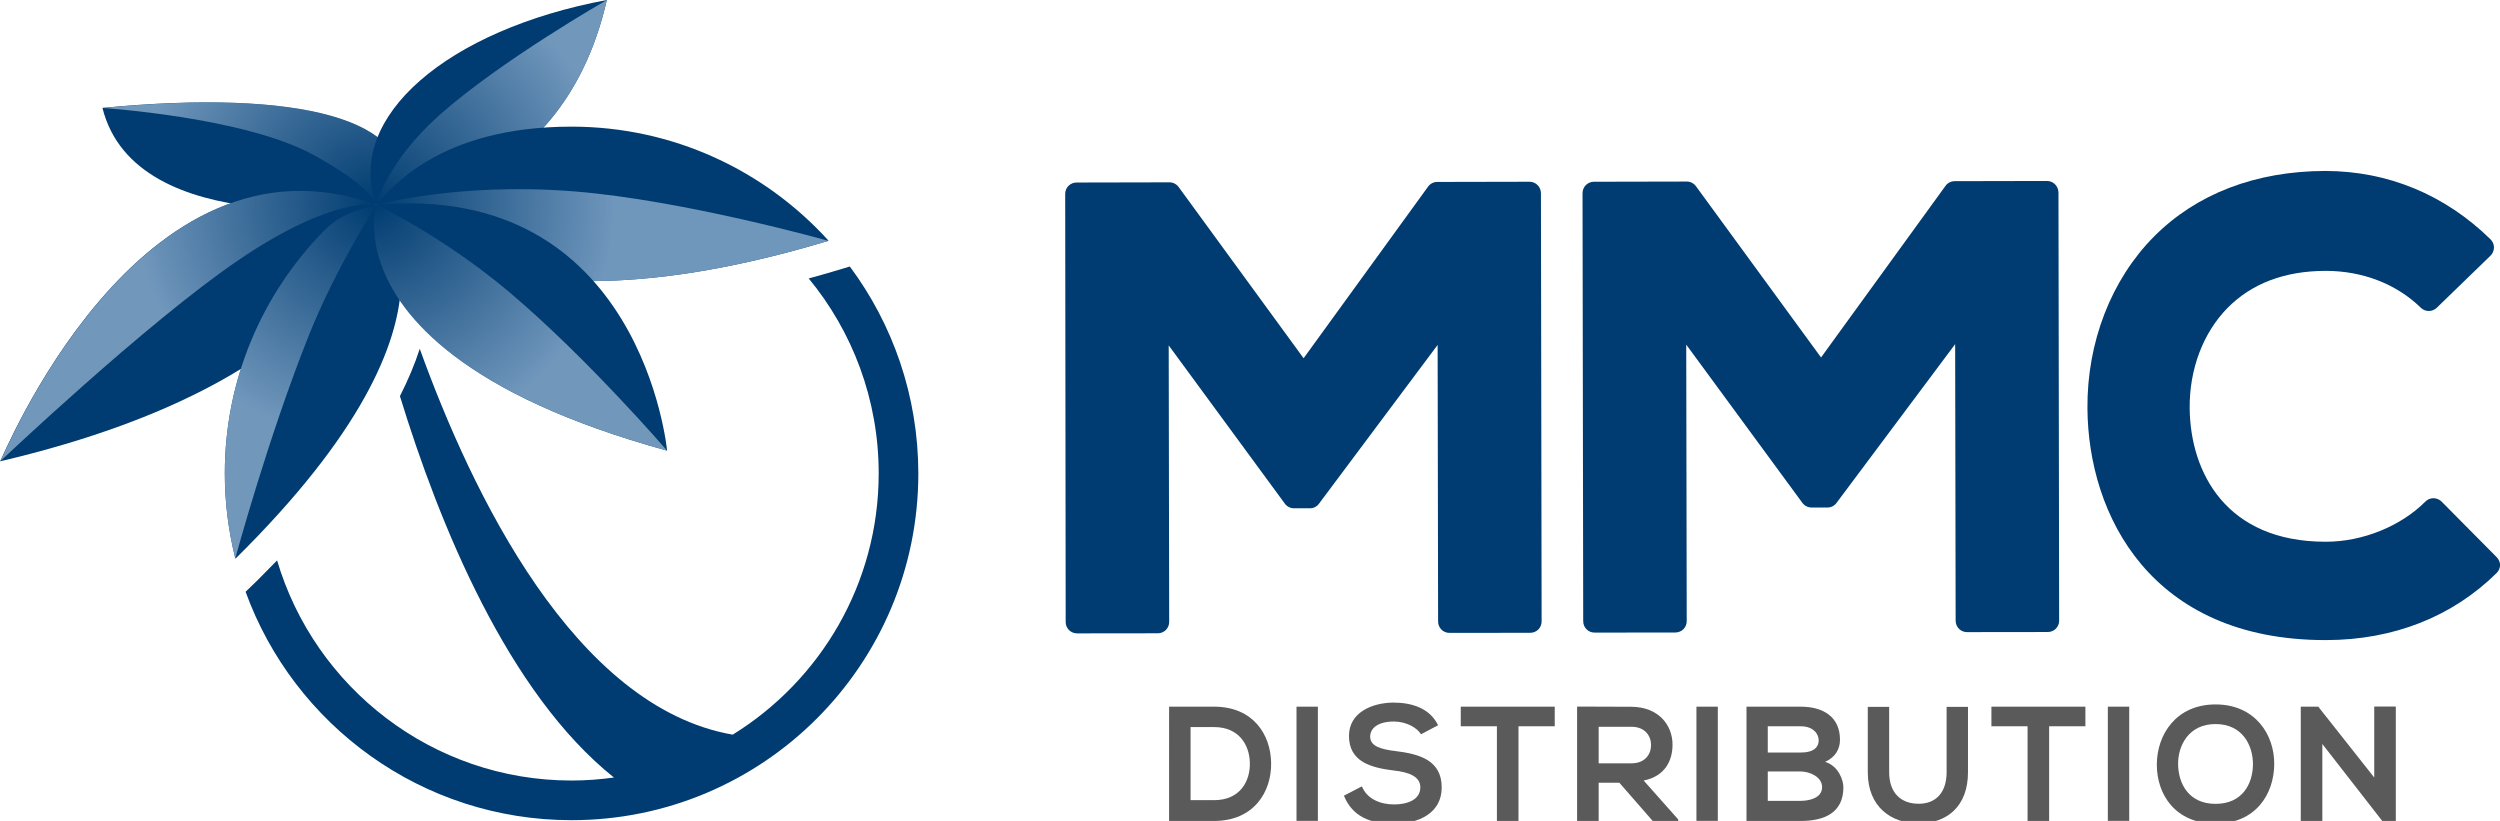
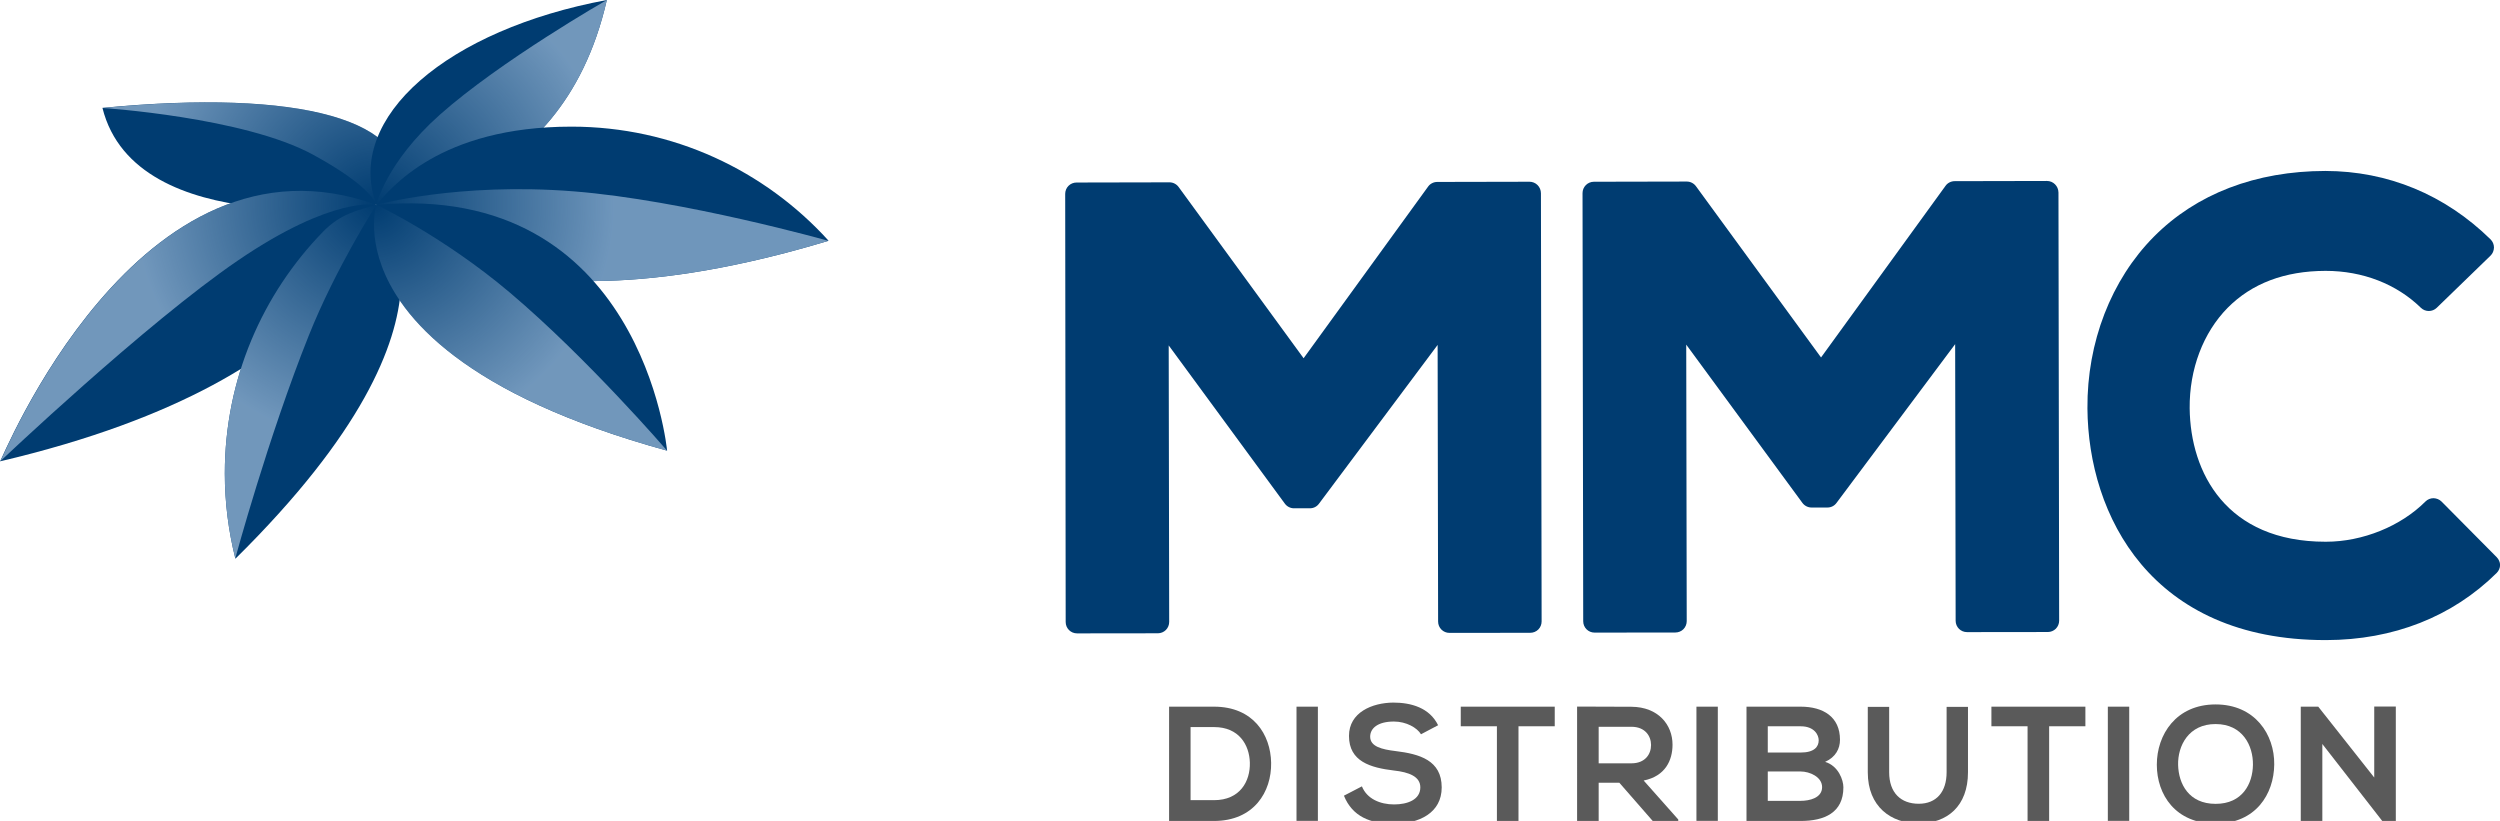
<svg xmlns="http://www.w3.org/2000/svg" version="1.1" id="Calque_1" x="0px" y="0px" viewBox="0 0 257.23 84.47" style="enable-background:new 0 0 257.23 84.47;" xml:space="preserve">
  <style type="text/css">
	.st0{fill:#003C71;}
	.st1{opacity:0.9;fill:url(#SVGID_1_);}
	.st2{opacity:0.9;fill:url(#SVGID_00000074400031330139867900000006306275166455306624_);}
	.st3{fill:#081E4D;}
	.st4{opacity:0.9;fill:url(#SVGID_00000084520173904605230190000003515323039429383058_);}
	.st5{opacity:0.9;fill:url(#SVGID_00000106869848063678435680000016354705987472807844_);}
	.st6{opacity:0.9;fill:url(#SVGID_00000017509225391283191430000001755530494558426766_);}
	.st7{opacity:0.9;fill:url(#SVGID_00000103983056586304205180000001653306273533105057_);}
	.st8{fill:#5A5A5A;}
</style>
  <g id="Logo">
    <g>
-       <path class="st0" d="M87.44,27.42l-1.29,0.39c-0.99,0.3-1.97,0.57-2.94,0.84c4.5,5.46,7.2,12.45,7.2,20.06    c0,11.35-6.01,21.31-15.02,26.88c-16.3-2.84-26.85-24.88-32.2-39.7c-0.51,1.58-1.2,3.21-2.04,4.87    C45.24,54.09,52.3,71.33,63.17,80c-1.43,0.2-2.88,0.31-4.36,0.31c-14.32,0-26.43-9.57-30.3-22.65c-0.66,0.68-1.34,1.37-2.04,2.07    l-1.2,1.16c4.98,13.71,18.12,23.5,33.54,23.5c19.7,0,35.68-15.97,35.68-35.68C94.48,40.73,91.86,33.36,87.44,27.42z" />
      <path class="st0" d="M10.54,11.1L10.54,11.1c3.43,13.75,28.18,9.97,28.18,9.97l2.47-1.17C42.69,12.3,30.88,9.14,10.54,11.1z" />
      <radialGradient id="SVGID_1_" cx="38.574" cy="21.002" r="24.468" gradientUnits="userSpaceOnUse">
        <stop offset="0" style="stop-color:#7DA1C4;stop-opacity:0" />
        <stop offset="1" style="stop-color:#7DA1C4" />
      </radialGradient>
      <path class="st1" d="M41.19,19.91c1.5-7.61-10.31-10.76-30.64-8.8c0,0,14.54,0.93,21.65,4.8c6.23,3.39,6.52,5.18,6.52,5.18    L41.19,19.91z" />
      <g>
        <path class="st0" d="M62.44,0c-16.3,3.03-27.02,12.03-23.72,21.08C38.72,21.08,57.56,21.26,62.44,0z" />
        <radialGradient id="SVGID_00000105391226529753744210000008592452619797273533_" cx="111.763" cy="16.275" r="24.602" gradientTransform="matrix(0.958 0.288 -0.288 0.958 -63.752 -26.824)" gradientUnits="userSpaceOnUse">
          <stop offset="0" style="stop-color:#7DA1C4;stop-opacity:0" />
          <stop offset="1" style="stop-color:#7DA1C4" />
        </radialGradient>
        <path style="opacity:0.9;fill:url(#SVGID_00000105391226529753744210000008592452619797273533_);" d="M62.44,0     c0,0-10.92,6.24-17.19,11.81c-5.54,4.93-6.53,9.27-6.53,9.27S57.56,21.26,62.44,0z" />
        <path class="st3" d="M38.72,21.08c0,0,0.03,0,0.06-0.01C38.76,21.07,38.75,21.07,38.72,21.08z" />
        <path class="st3" d="M38.78,21.07c0.11-0.02,0.19-0.03,0.21-0.04C38.95,21.04,38.85,21.06,38.78,21.07z" />
      </g>
      <path class="st0" d="M85.23,24.78c0-0.02-0.01-0.03-0.01-0.05c-6.53-7.18-15.94-11.7-26.42-11.7c-13.58,0-18.59,6.36-20.09,8.05    C38.72,21.08,48.34,35.91,85.23,24.78z" />
      <path class="st0" d="M0,47.47c37.52-8.81,38.7-26.39,38.7-26.39C14.18,12.14,0.06,47.71,0,47.47z" />
      <path class="st0" d="M38.72,21.08c-1.98,0.57-3.68,0.93-5.44,2.72C27,30.23,23.13,39.01,23.13,48.71c0,3.02,0.38,5.94,1.08,8.74    c0.01,0.02,0.02,0.03,0.02,0.03C50.3,31.73,38.72,21.08,38.72,21.08z" />
      <radialGradient id="SVGID_00000007398682082689825490000014431506661382847400_" cx="38.558" cy="20.976" r="24.602" gradientUnits="userSpaceOnUse">
        <stop offset="0" style="stop-color:#7BA0C4;stop-opacity:0" />
        <stop offset="1" style="stop-color:#7BA0C4" />
      </radialGradient>
      <path style="opacity:0.9;fill:url(#SVGID_00000007398682082689825490000014431506661382847400_);" d="M85.23,24.78    c0,0-14.86-4.19-26.19-5.09c-11.91-0.95-20.32,1.39-20.32,1.39C38.72,21.08,48.34,35.91,85.23,24.78z" />
      <path class="st0" d="M68.64,46.37c0,0-2.61-27.78-29.92-25.29c0,0-0.86,2.48,0.5,6.12C41.14,32.64,47.71,40.61,68.64,46.37z" />
      <radialGradient id="SVGID_00000088120407761362756330000011054809954644254386_" cx="38.558" cy="20.976" r="24.602" gradientUnits="userSpaceOnUse">
        <stop offset="0" style="stop-color:#7DA1C4;stop-opacity:0" />
        <stop offset="1" style="stop-color:#7DA1C4" />
      </radialGradient>
      <path style="opacity:0.9;fill:url(#SVGID_00000088120407761362756330000011054809954644254386_);" d="M68.64,46.37    c0,0-8.17-9.49-16.15-16.24c-6.89-5.83-13.77-9.06-13.77-9.06h0l0,0C38.72,21.08,33.82,36.78,68.64,46.37z" />
      <radialGradient id="SVGID_00000088102252518509447970000001117623419841694116_" cx="38.558" cy="20.976" r="24.602" gradientTransform="matrix(0.999 0.043 -0.042 0.989 0.924 -1.422)" gradientUnits="userSpaceOnUse">
        <stop offset="0" style="stop-color:#7DA1C4;stop-opacity:0" />
        <stop offset="1" style="stop-color:#7DA1C4" />
      </radialGradient>
      <path style="opacity:0.9;fill:url(#SVGID_00000088102252518509447970000001117623419841694116_);" d="M0.02,47.47    c0,0,14.96-14.19,24.46-20.67c9.84-6.71,14.24-5.72,14.24-5.72v0C14.2,12.14,0.08,47.71,0.02,47.47z" />
      <radialGradient id="SVGID_00000169528929768037342450000008144552624771160192_" cx="38.558" cy="20.976" r="24.602" gradientUnits="userSpaceOnUse">
        <stop offset="0" style="stop-color:#7DA1C4;stop-opacity:0" />
        <stop offset="1" style="stop-color:#7DA1C4" />
      </radialGradient>
      <path style="opacity:0.9;fill:url(#SVGID_00000169528929768037342450000008144552624771160192_);" d="M23.13,48.71    c0,3.02,0.38,5.94,1.08,8.74c0,0,3.37-12.44,7.56-22.92c2.77-6.95,6.95-13.45,6.95-13.45v0c-1.98,0.57-3.68,0.93-5.44,2.72    C27,30.23,23.13,39.01,23.13,48.71z" />
    </g>
    <g>
      <path class="st0" d="M158.2,19.04c-0.22-0.22-0.52-0.34-0.82-0.34h0l-9.5,0.02c-0.37,0-0.73,0.18-0.94,0.48l-12.81,17.66    l-12.86-17.62c-0.22-0.3-0.57-0.48-0.94-0.48h0l-9.56,0.02c-0.31,0-0.61,0.12-0.83,0.34c-0.22,0.22-0.34,0.52-0.34,0.83L109.65,64    c0,0.65,0.52,1.17,1.17,1.17c0,0,0,0,0,0l8.31-0.01c0.31,0,0.61-0.12,0.83-0.34c0.22-0.22,0.34-0.52,0.34-0.83l-0.05-28.45    l11.95,16.28c0.22,0.3,0.57,0.48,0.94,0.48c0,0,0,0,0,0l1.64,0c0.37,0,0.71-0.17,0.93-0.47l12.21-16.34l0.05,28.46    c0,0.65,0.52,1.17,1.17,1.17h0l8.31-0.01c0.31,0,0.61-0.12,0.83-0.34c0.22-0.22,0.34-0.52,0.34-0.83l-0.07-44.05    C158.55,19.56,158.42,19.26,158.2,19.04z" />
      <path class="st0" d="M210.62,18.62L210.62,18.62l-9.5,0.02c-0.37,0-0.73,0.18-0.94,0.48l-12.81,17.66L174.5,19.16    c-0.22-0.3-0.57-0.48-0.94-0.48h0l-9.56,0.02c-0.65,0-1.17,0.53-1.17,1.17l0.07,44.05c0,0.65,0.52,1.17,1.17,1.17h0l8.31-0.01    c0.31,0,0.61-0.12,0.83-0.34c0.22-0.22,0.34-0.52,0.34-0.83l-0.05-28.45l11.95,16.28c0.22,0.3,0.57,0.48,0.94,0.48h0l1.64,0    c0.37,0,0.71-0.17,0.93-0.47l12.21-16.34l0.05,28.46c0,0.65,0.52,1.17,1.17,1.17h0l8.31-0.01c0.31,0,0.61-0.12,0.83-0.34    c0.22-0.22,0.34-0.52,0.34-0.83l-0.07-44.05C211.79,19.14,211.26,18.62,210.62,18.62z" />
      <path class="st0" d="M256.89,57.33l-5.67-5.72c-0.22-0.22-0.52-0.34-0.83-0.35h0c-0.31,0-0.61,0.12-0.83,0.34    c-2.54,2.55-6.47,4.14-10.24,4.14c-0.01,0-0.03,0-0.04,0c-10.2,0-13.91-7.09-13.98-13.73c-0.04-4.01,1.38-7.77,3.9-10.33    c2.49-2.52,5.88-3.8,10.07-3.81c0.01,0,0.01,0,0.02,0c3.81,0,7.29,1.35,9.8,3.8c0.45,0.44,1.18,0.44,1.63,0l5.53-5.36    c0.23-0.22,0.35-0.52,0.36-0.84c0-0.32-0.13-0.62-0.35-0.84c-4.7-4.61-10.58-7.03-17-7.04c-7.16,0.01-13.27,2.35-17.65,6.77    c-4.39,4.43-6.88,10.86-6.83,17.66c0.08,11,6.54,23.84,24.49,23.84c0.02,0,0.05,0,0.07,0c6.92-0.01,12.99-2.4,17.55-6.91    c0.22-0.22,0.35-0.52,0.35-0.83C257.23,57.85,257.11,57.55,256.89,57.33z" />
    </g>
    <g>
      <path class="st8" d="M130.79,78.49c0.05,2.97-1.76,5.98-5.88,5.98c-1.45,0-3.17,0-4.62,0V72.71c1.45,0,3.17,0,4.62,0    C128.95,72.71,130.74,75.58,130.79,78.49z M122.5,82.33h2.42c2.67,0,3.73-1.95,3.68-3.86c-0.05-1.83-1.12-3.66-3.68-3.66h-2.42    V82.33z" />
      <path class="st8" d="M133.4,84.47V72.71h2.2v11.75H133.4z" />
      <path class="st8" d="M146.21,75.55c-0.4-0.67-1.51-1.31-2.79-1.31c-1.65,0-2.44,0.69-2.44,1.56c0,1.02,1.21,1.31,2.62,1.48    c2.45,0.3,4.74,0.94,4.74,3.74c0,2.62-2.32,3.74-4.94,3.74c-2.4,0-4.25-0.74-5.12-2.89l1.85-0.96c0.52,1.29,1.88,1.86,3.31,1.86    c1.39,0,2.7-0.49,2.7-1.76c0-1.11-1.16-1.56-2.72-1.73c-2.4-0.29-4.62-0.92-4.62-3.56c0-2.42,2.38-3.41,4.55-3.43    c1.83,0,3.73,0.52,4.62,2.33L146.21,75.55z" />
      <path class="st8" d="M154.03,74.73h-3.73v-2.02c3.39,0,6.26,0,9.67,0v2.02h-3.73v9.74h-2.22V74.73z" />
      <path class="st8" d="M172.69,84.47h-2.64l-3.43-3.93h-2.13v3.93h-2.22V72.7c1.87,0,3.73,0.02,5.59,0.02    c2.77,0.02,4.23,1.86,4.23,3.9c0,1.61-0.74,3.24-2.97,3.69l3.56,4.01V84.47z M164.49,74.78v3.76h3.37c1.41,0,2.02-0.94,2.02-1.88    s-0.62-1.88-2.02-1.88H164.49z" />
      <path class="st8" d="M174.55,84.47V72.71h2.2v11.75H174.55z" />
      <path class="st8" d="M189.32,76.12c0,0.91-0.44,1.78-1.53,2.27c1.38,0.42,1.88,1.88,1.88,2.62c0,2.62-1.96,3.46-4.4,3.46    c-1.86,0-3.71,0-5.57,0V72.71c1.85,0,3.71,0,5.57,0C187.59,72.71,189.32,73.75,189.32,76.12z M181.89,77.43h3.39    c1.39,0,1.85-0.59,1.85-1.26c0-0.54-0.44-1.44-1.85-1.44h-3.39V77.43z M181.89,82.4h3.39c0.91,0,2.2-0.3,2.2-1.41    c0-1.06-1.29-1.61-2.2-1.61h-3.39V82.4z" />
      <path class="st8" d="M202.49,72.73v6.73c0,3.48-2.13,5.26-5.09,5.26c-2.82,0-5.22-1.71-5.22-5.26v-6.73h2.2v6.73    c0,2.12,1.21,3.24,3.04,3.24s2.87-1.23,2.87-3.24v-6.73H202.49z" />
      <path class="st8" d="M208.63,74.73h-3.73v-2.02c3.39,0,6.26,0,9.67,0v2.02h-3.73v9.74h-2.22V74.73z" />
      <path class="st8" d="M216.88,84.47V72.71h2.2v11.75H216.88z" />
      <path class="st8" d="M234,78.66c-0.03,3.04-1.9,6.08-6.03,6.08s-6.05-2.97-6.05-6.06s1.98-6.2,6.05-6.2    C232.02,72.48,234.04,75.58,234,78.66z M224.11,78.71c0.05,1.93,1.09,4,3.86,4c2.77,0,3.81-2.08,3.84-4.01    c0.03-1.98-1.07-4.2-3.84-4.2C225.2,74.49,224.06,76.73,224.11,78.71z" />
      <path class="st8" d="M244.29,72.7h2.22v11.77h-1.38v0.02l-6.18-7.94v7.93h-2.22V72.71h1.8l5.76,7.29V72.7z" />
    </g>
  </g>
</svg>